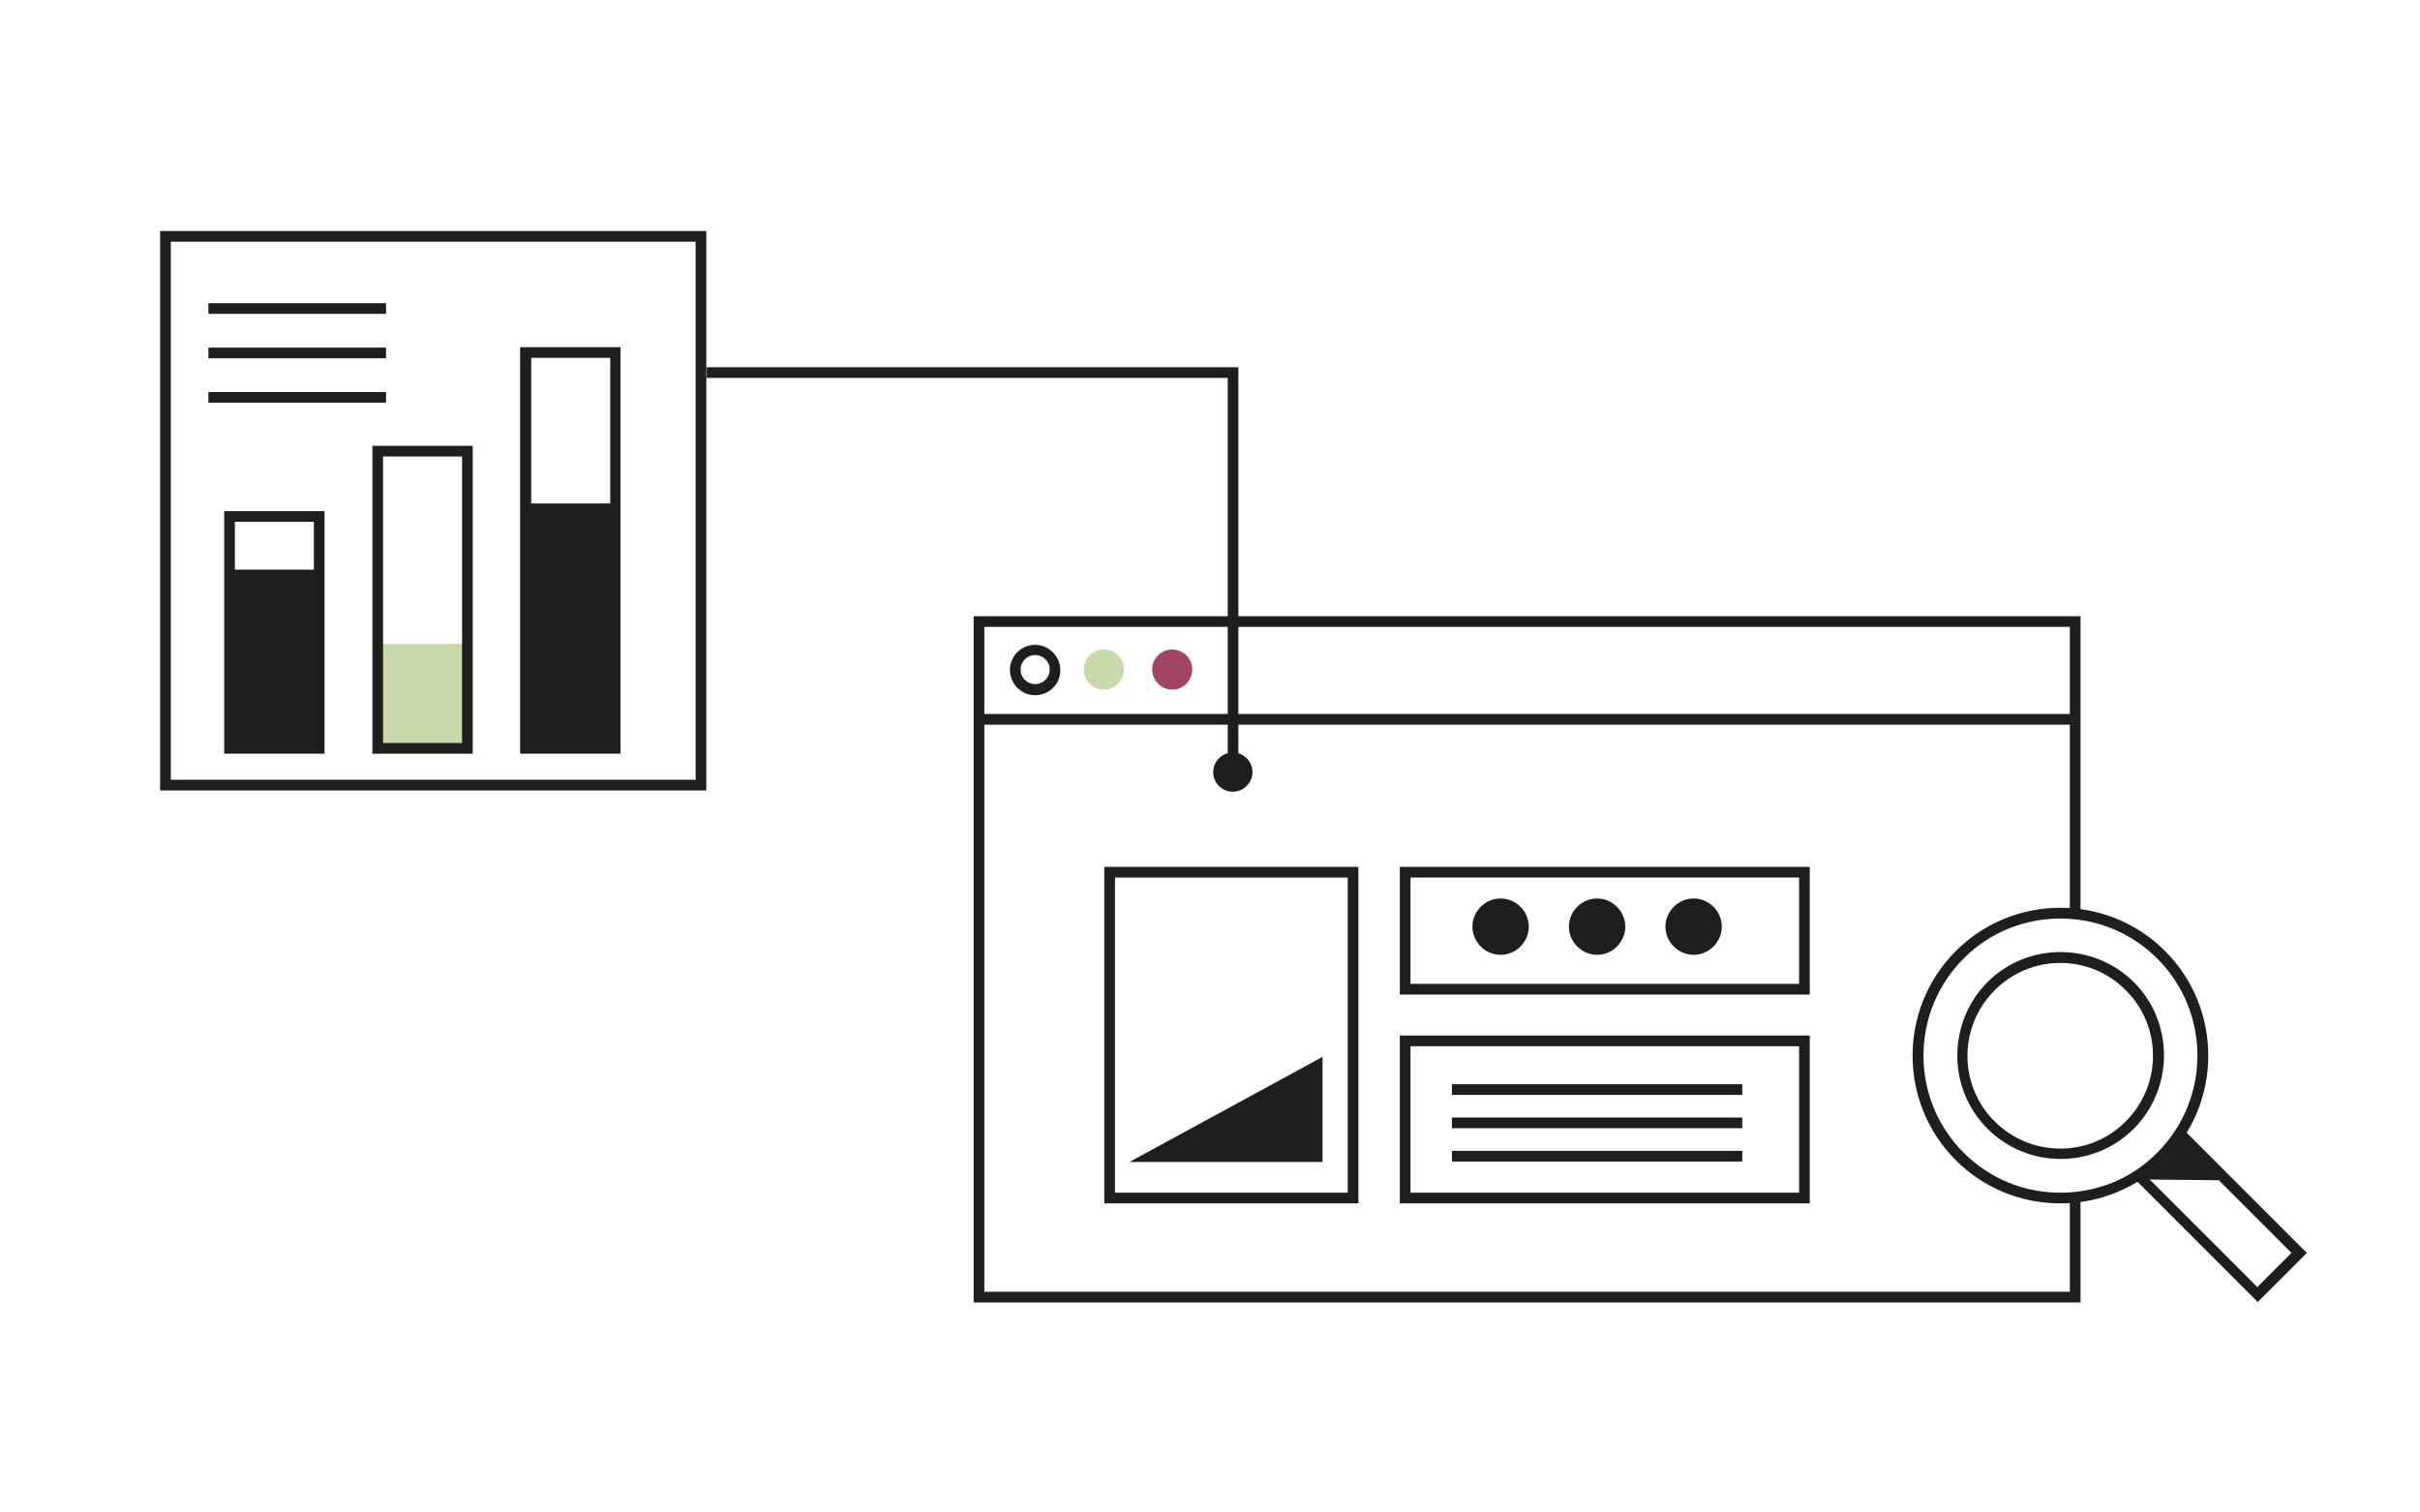
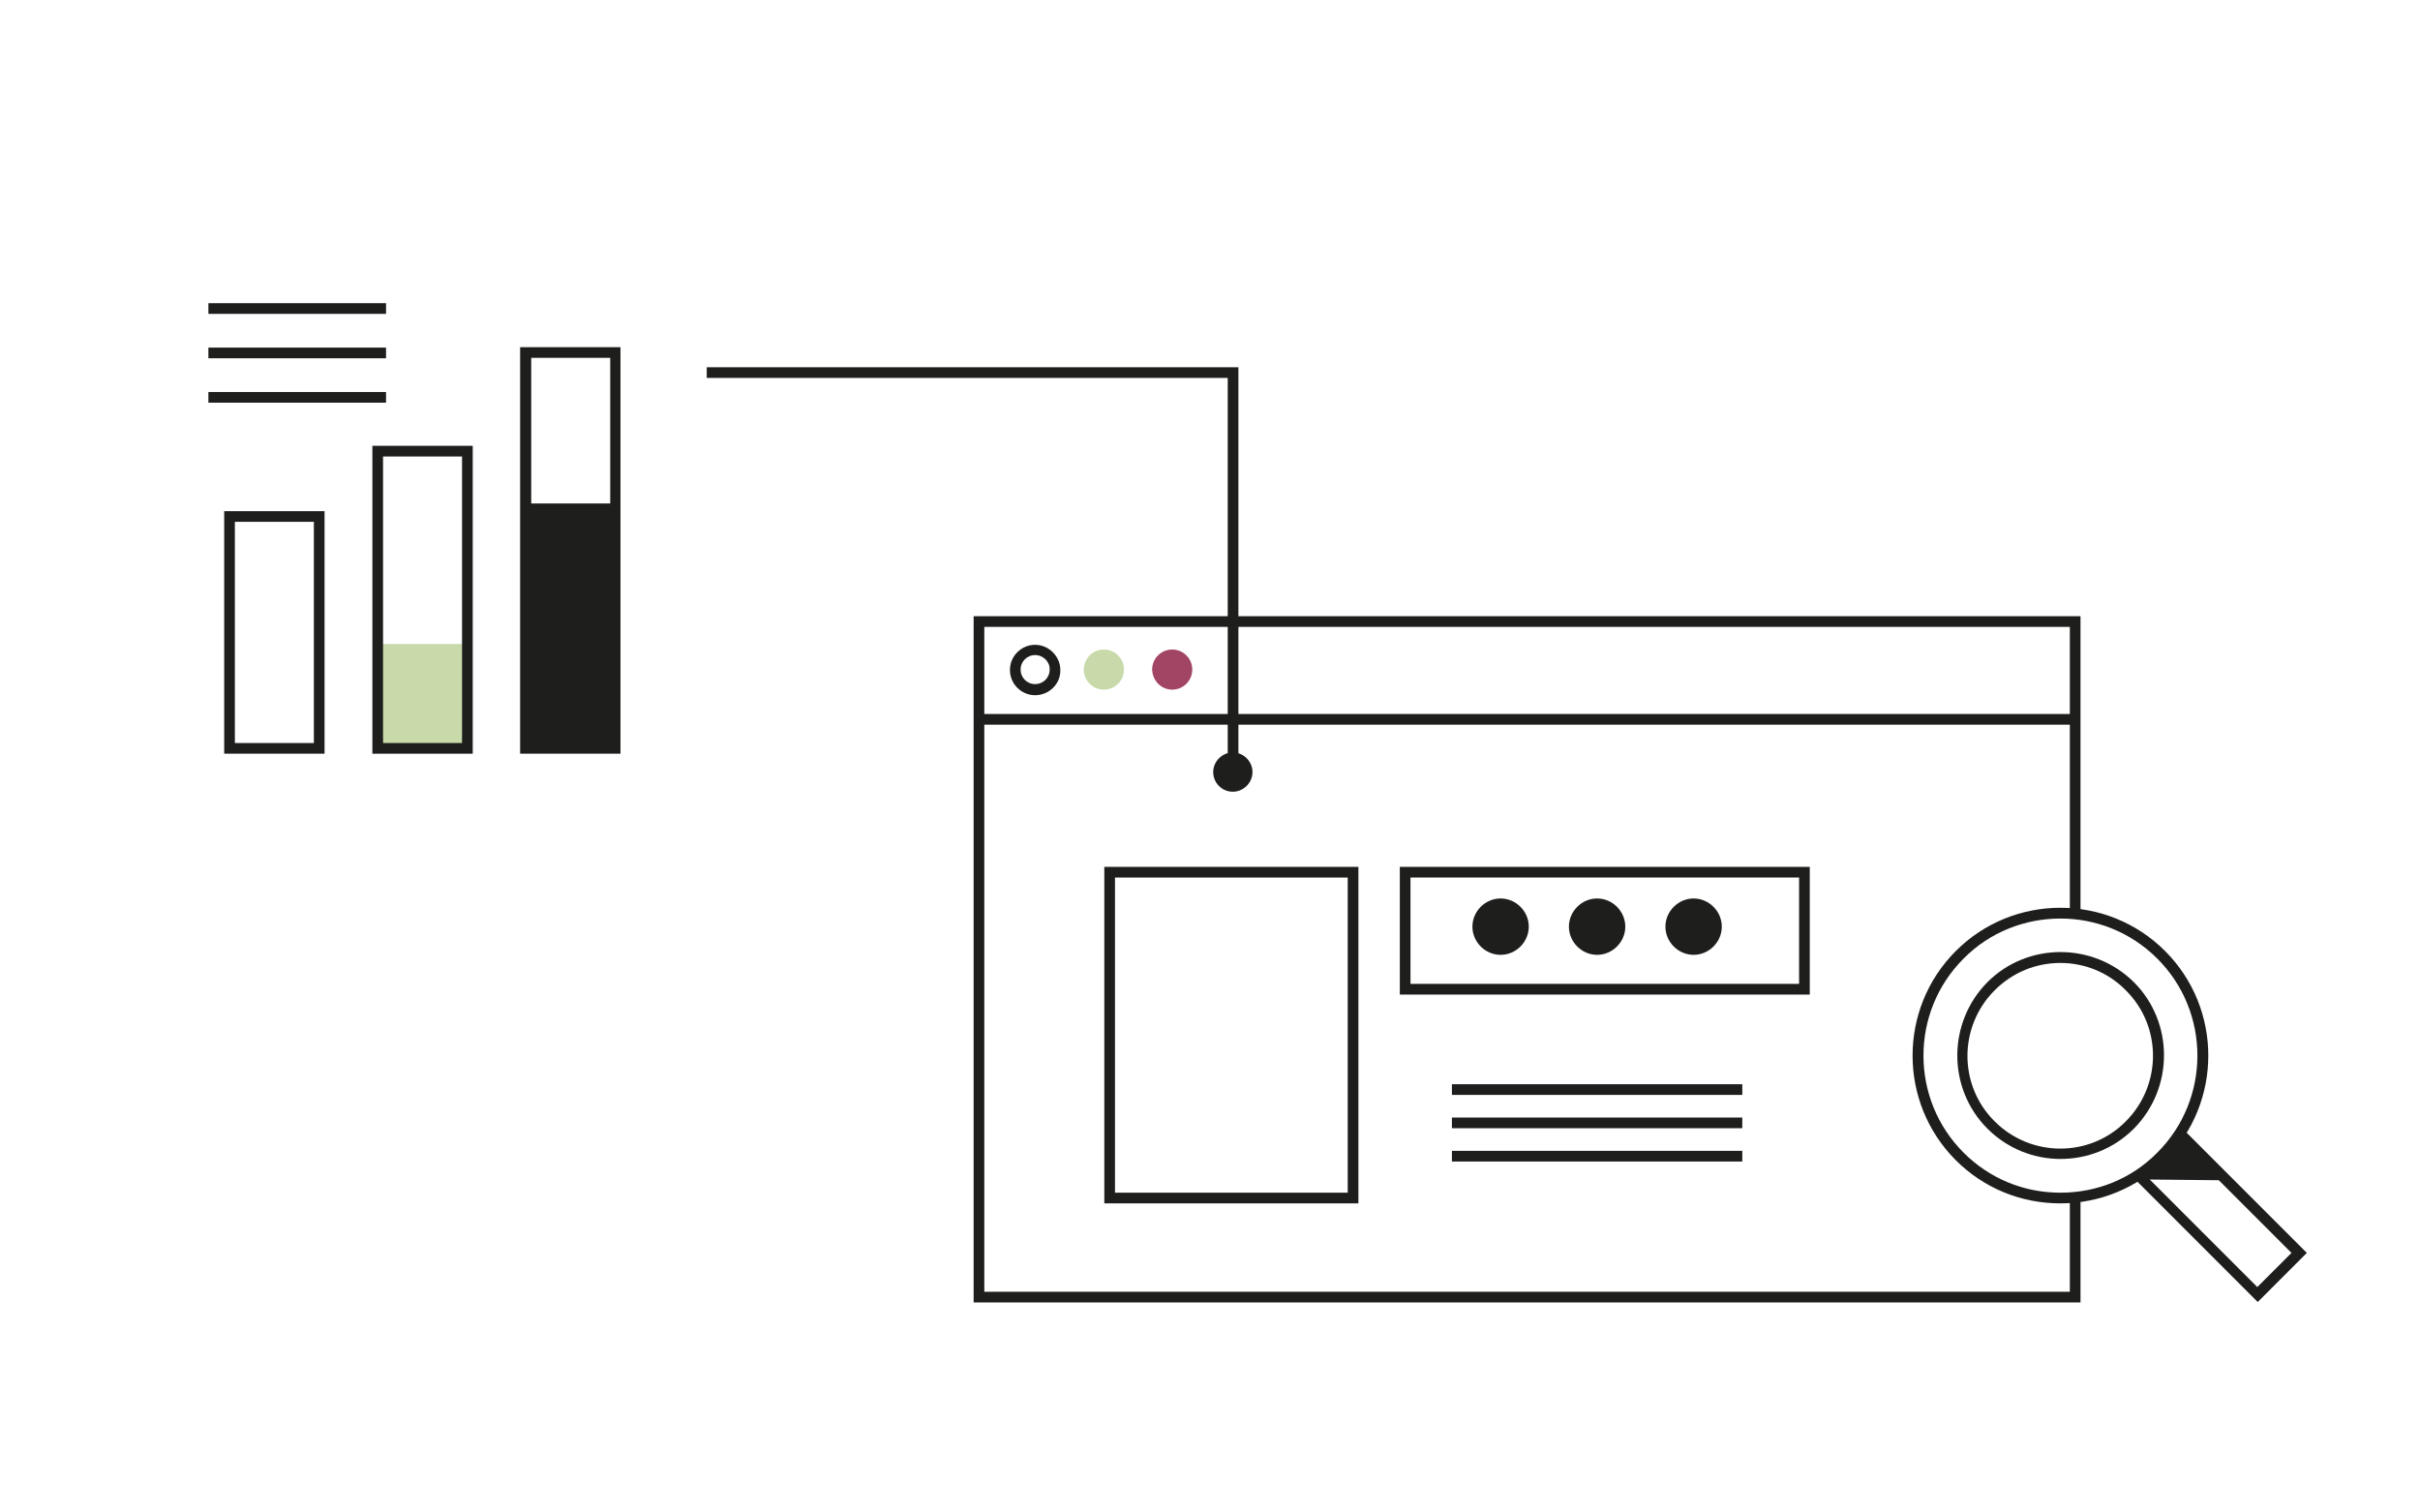
<svg xmlns="http://www.w3.org/2000/svg" version="1.1" id="Lager_1" x="0px" y="0px" viewBox="0 0 566.7 354" style="enable-background:new 0 0 566.7 354;" xml:space="preserve">
  <style type="text/css">
	.st0{fill:#1E1E1C;}
	.st1{fill:#C8DAAA;}
	.st2{fill:#A24564;}
</style>
-   <rect x="53.7" y="133.4" class="st0" width="21" height="41.6" />
  <rect x="88.4" y="150.8" class="st1" width="21" height="24.2" />
  <rect x="123.1" y="117.9" class="st0" width="21" height="57.1" />
-   <polygon class="st0" points="264.5,272.1 309.7,272.1 309.7,247.5 " />
  <polygon class="st0" points="501.8,276.2 521.3,276.4 511.5,266.5 " />
  <g>
    <polygon class="st0" points="487.2,305 228,305 228,144.3 487.2,144.3 487.2,214 484.7,214 484.7,146.8 230.5,146.8 230.5,302.5    484.7,302.5 484.7,280.6 487.2,280.6  " />
    <rect x="48.8" y="81.4" class="st0" width="41.6" height="2.5" />
    <rect x="48.8" y="71" class="st0" width="41.6" height="2.5" />
    <rect x="48.8" y="91.8" class="st0" width="41.6" height="2.5" />
    <path class="st0" d="M76,176.5H52.5v-56.8H76V176.5z M55,174h18.5v-51.8H55V174z" />
    <path class="st0" d="M110.6,176.5H87.2v-72.1h23.5V176.5z M89.7,174h18.5v-67.1H89.7V174z" />
    <path class="st0" d="M145.3,176.5h-23.5V81.3h23.5V176.5z M124.4,174h18.5V83.8h-18.5V174z" />
    <path class="st0" d="M318.1,281.8h-59.5V203h59.5V281.8z M261.1,279.3h54.5v-73.8h-54.5V279.3z" />
    <path class="st0" d="M423.8,232.9h-96V203h96V232.9z M330.3,230.4h91v-24.9h-91V230.4z" />
-     <path class="st0" d="M423.8,281.8h-96v-39.3h96V281.8z M330.3,279.3h91V245h-91V279.3z" />
    <polygon class="st0" points="290,183.1 287.5,183.1 287.5,88.5 165.5,88.5 165.5,86 290,86  " />
    <path class="st0" d="M528.7,304.9l-28.7-28.7l11.5-11.5l28.7,28.7L528.7,304.9z M503.4,276.2l25.2,25.2l8-8l-25.2-25.2L503.4,276.2   z" />
    <rect x="229.7" y="167.2" class="st0" width="256.7" height="2.5" />
    <rect x="340" y="253.9" class="st0" width="68" height="2.5" />
    <rect x="340" y="261.7" class="st0" width="68" height="2.5" />
    <rect x="340" y="269.5" class="st0" width="68" height="2.5" />
-     <path class="st0" d="M165.4,185.1H37.5v-131h127.9V185.1z M40,182.6h122.9v-126H40V182.6z" />
    <path class="st0" d="M242.4,162.8c-3.3,0-5.9-2.7-5.9-5.9c0-3.3,2.7-5.9,5.9-5.9s5.9,2.7,5.9,5.9   C248.4,160.1,245.7,162.8,242.4,162.8z M242.4,153.4c-1.9,0-3.4,1.5-3.4,3.4c0,1.9,1.5,3.4,3.4,3.4s3.4-1.5,3.4-3.4   C245.9,155,244.3,153.4,242.4,153.4z" />
    <path class="st0" d="M482.5,281.8c-9.3,0-18-3.6-24.5-10.1c-13.5-13.5-13.5-35.5,0-49c13.5-13.5,35.5-13.5,49,0   c13.5,13.5,13.5,35.5,0,49l0,0c0,0,0,0,0,0C500.4,278.2,491.7,281.8,482.5,281.8z M482.5,215.1c-8.2,0-16.5,3.1-22.7,9.4   c-12.5,12.5-12.5,32.9,0,45.4c6.1,6.1,14.1,9.4,22.7,9.4c8.6,0,16.7-3.3,22.7-9.4l0,0c12.5-12.5,12.5-32.9,0-45.4   C498.9,218.2,490.7,215.1,482.5,215.1z" />
    <path class="st0" d="M482.5,271.4c-6.2,0-12.4-2.4-17.1-7.1c-9.4-9.4-9.4-24.8,0-34.3c9.4-9.4,24.8-9.4,34.3,0   c9.4,9.4,9.4,24.8,0,34.3C494.9,269.1,488.7,271.4,482.5,271.4z M482.5,225.5c-5.6,0-11.1,2.1-15.4,6.4c-8.5,8.5-8.5,22.3,0,30.7   c8.5,8.5,22.3,8.5,30.7,0c8.5-8.5,8.5-22.3,0-30.7C493.6,227.6,488,225.5,482.5,225.5z" />
  </g>
  <path class="st1" d="M258.5,161.5c2.6,0,4.7-2.1,4.7-4.7c0-2.6-2.1-4.7-4.7-4.7s-4.7,2.1-4.7,4.7  C253.8,159.4,255.9,161.5,258.5,161.5" />
  <path class="st2" d="M274.5,161.5c2.6,0,4.7-2.1,4.7-4.7c0-2.6-2.1-4.7-4.7-4.7s-4.7,2.1-4.7,4.7  C269.9,159.4,271.9,161.5,274.5,161.5" />
  <path class="st0" d="M288.7,185.4c2.5,0,4.6-2.1,4.6-4.6s-2.1-4.6-4.6-4.6c-2.5,0-4.6,2.1-4.6,4.6S286.1,185.4,288.7,185.4" />
  <path class="st0" d="M351.4,223.6c3.6,0,6.6-3,6.6-6.6c0-3.6-3-6.6-6.6-6.6c-3.6,0-6.6,3-6.6,6.6  C344.8,220.6,347.8,223.6,351.4,223.6" />
  <path class="st0" d="M374,223.6c3.6,0,6.6-3,6.6-6.6c0-3.6-3-6.6-6.6-6.6c-3.6,0-6.6,3-6.6,6.6C367.4,220.6,370.4,223.6,374,223.6" />
  <path class="st0" d="M396.6,223.6c3.6,0,6.6-3,6.6-6.6c0-3.6-3-6.6-6.6-6.6c-3.6,0-6.6,3-6.6,6.6C390,220.6,393,223.6,396.6,223.6" />
</svg>